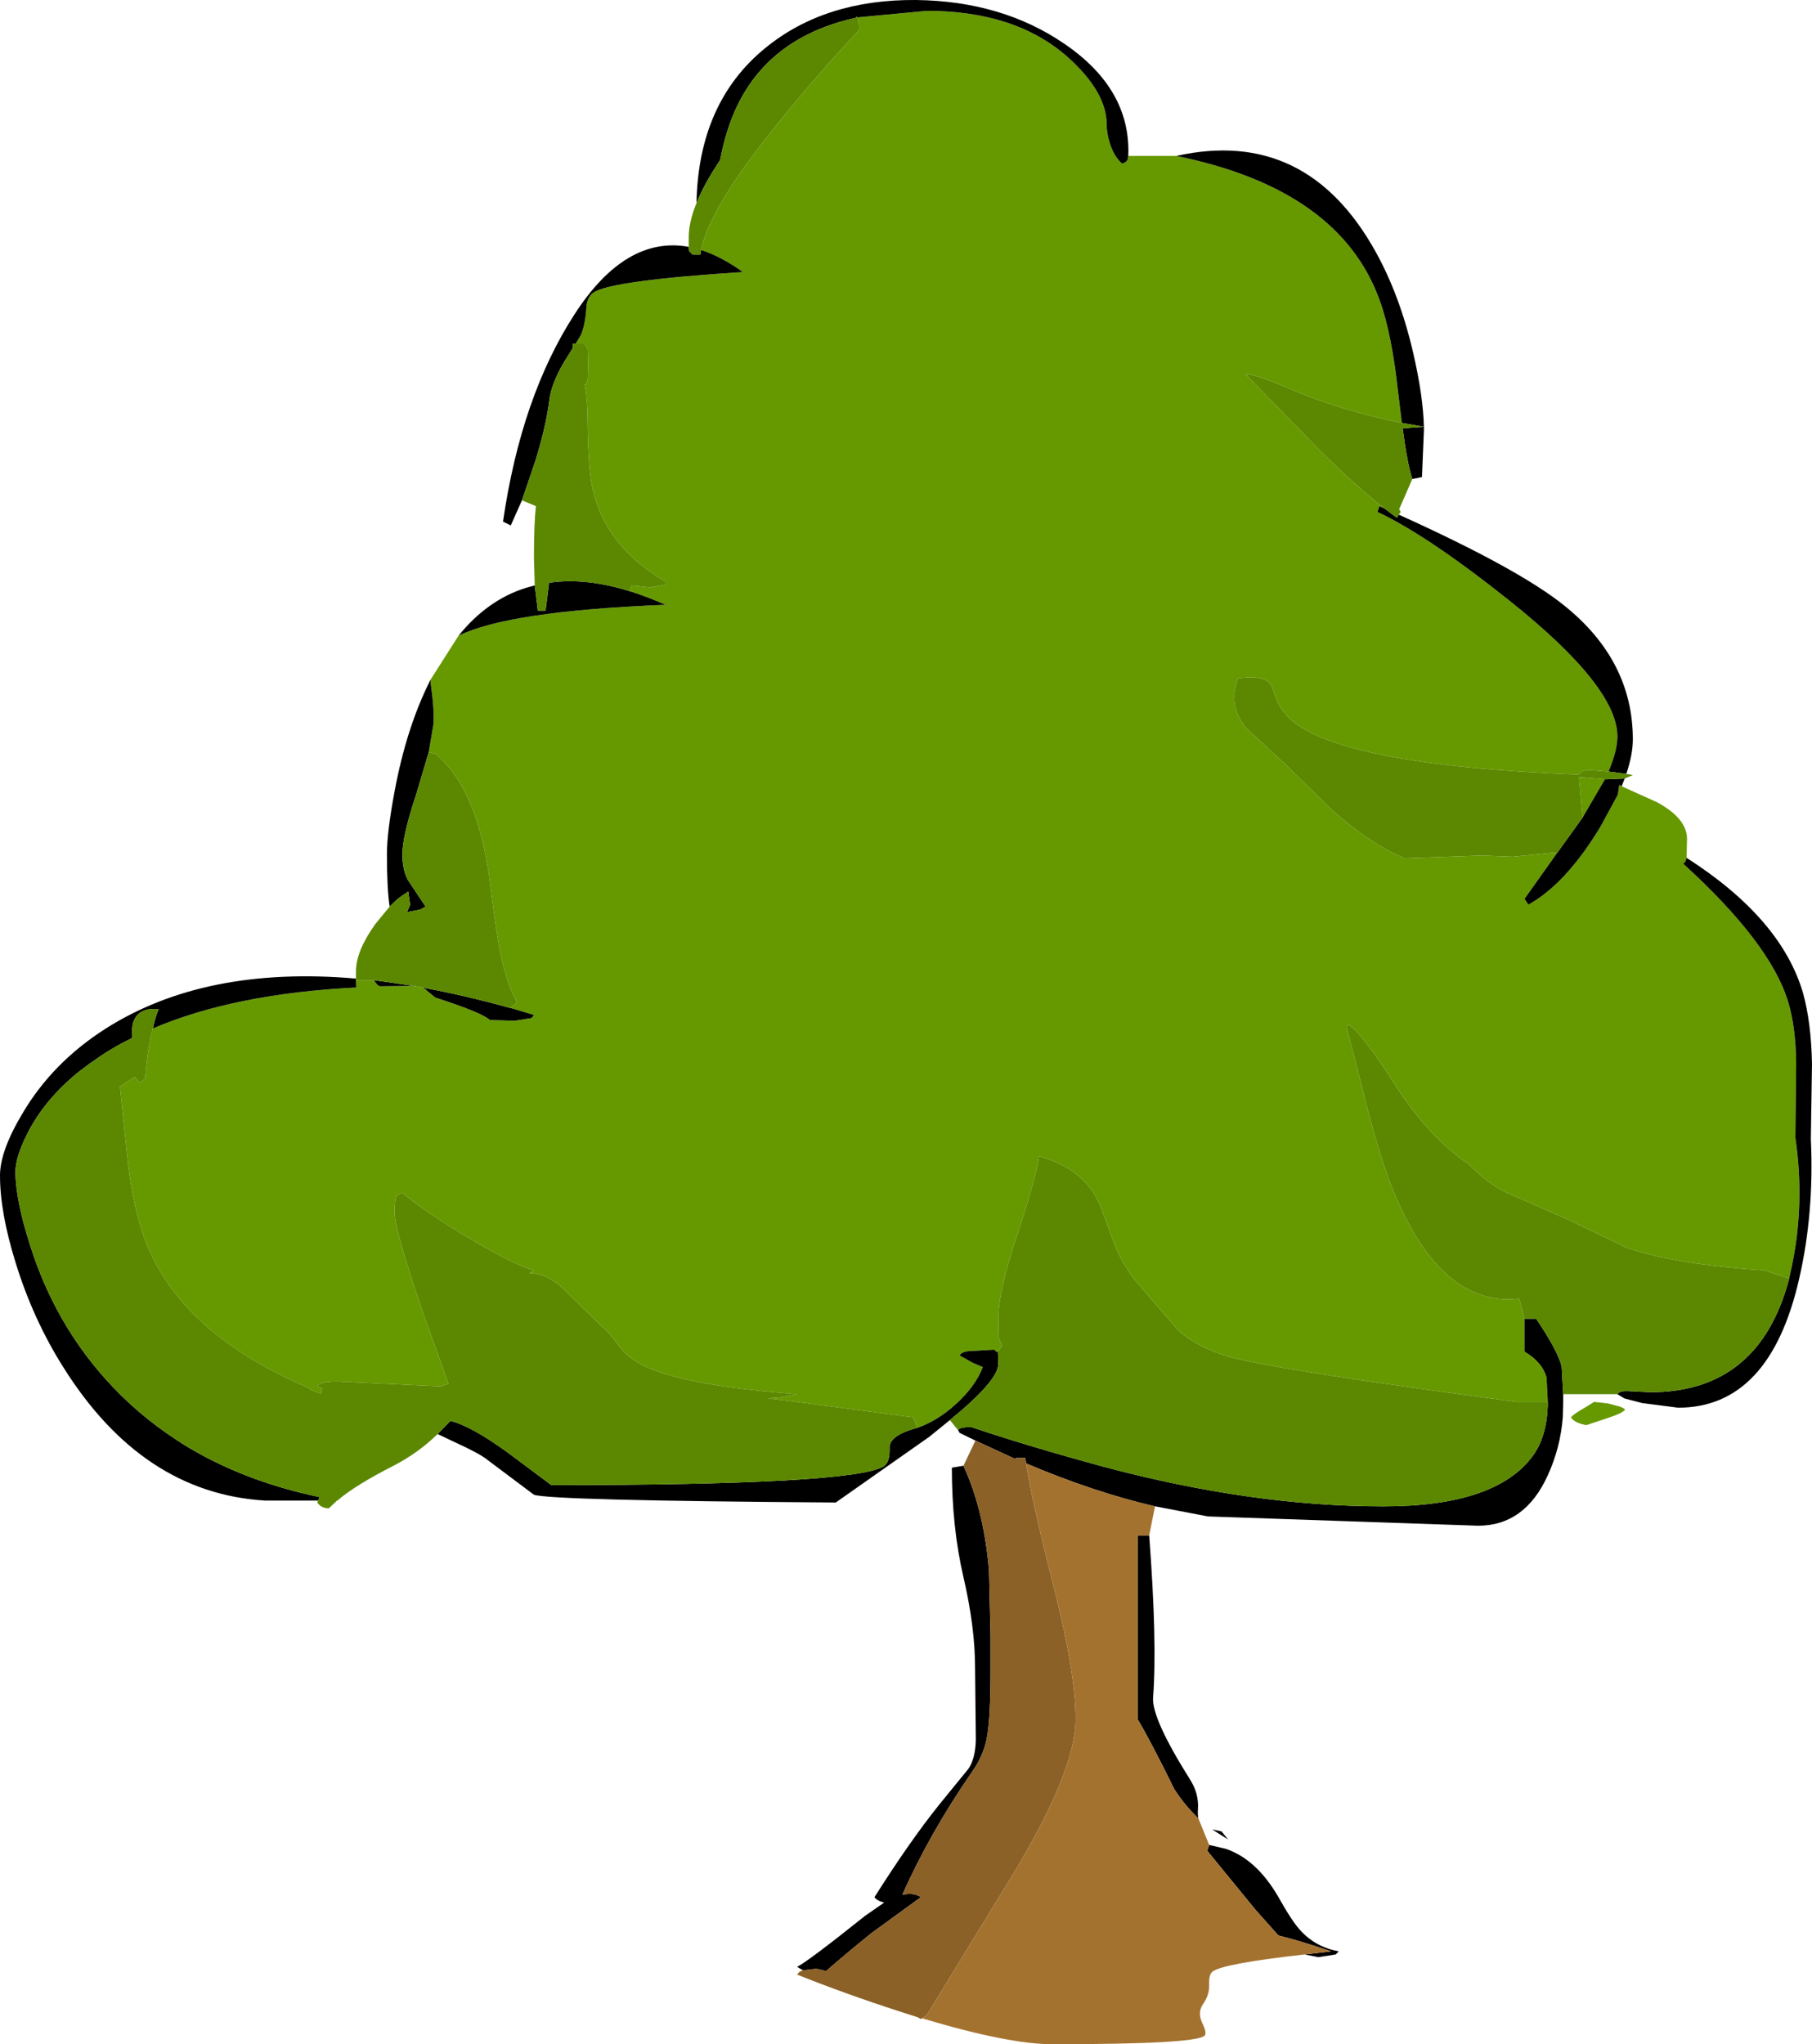
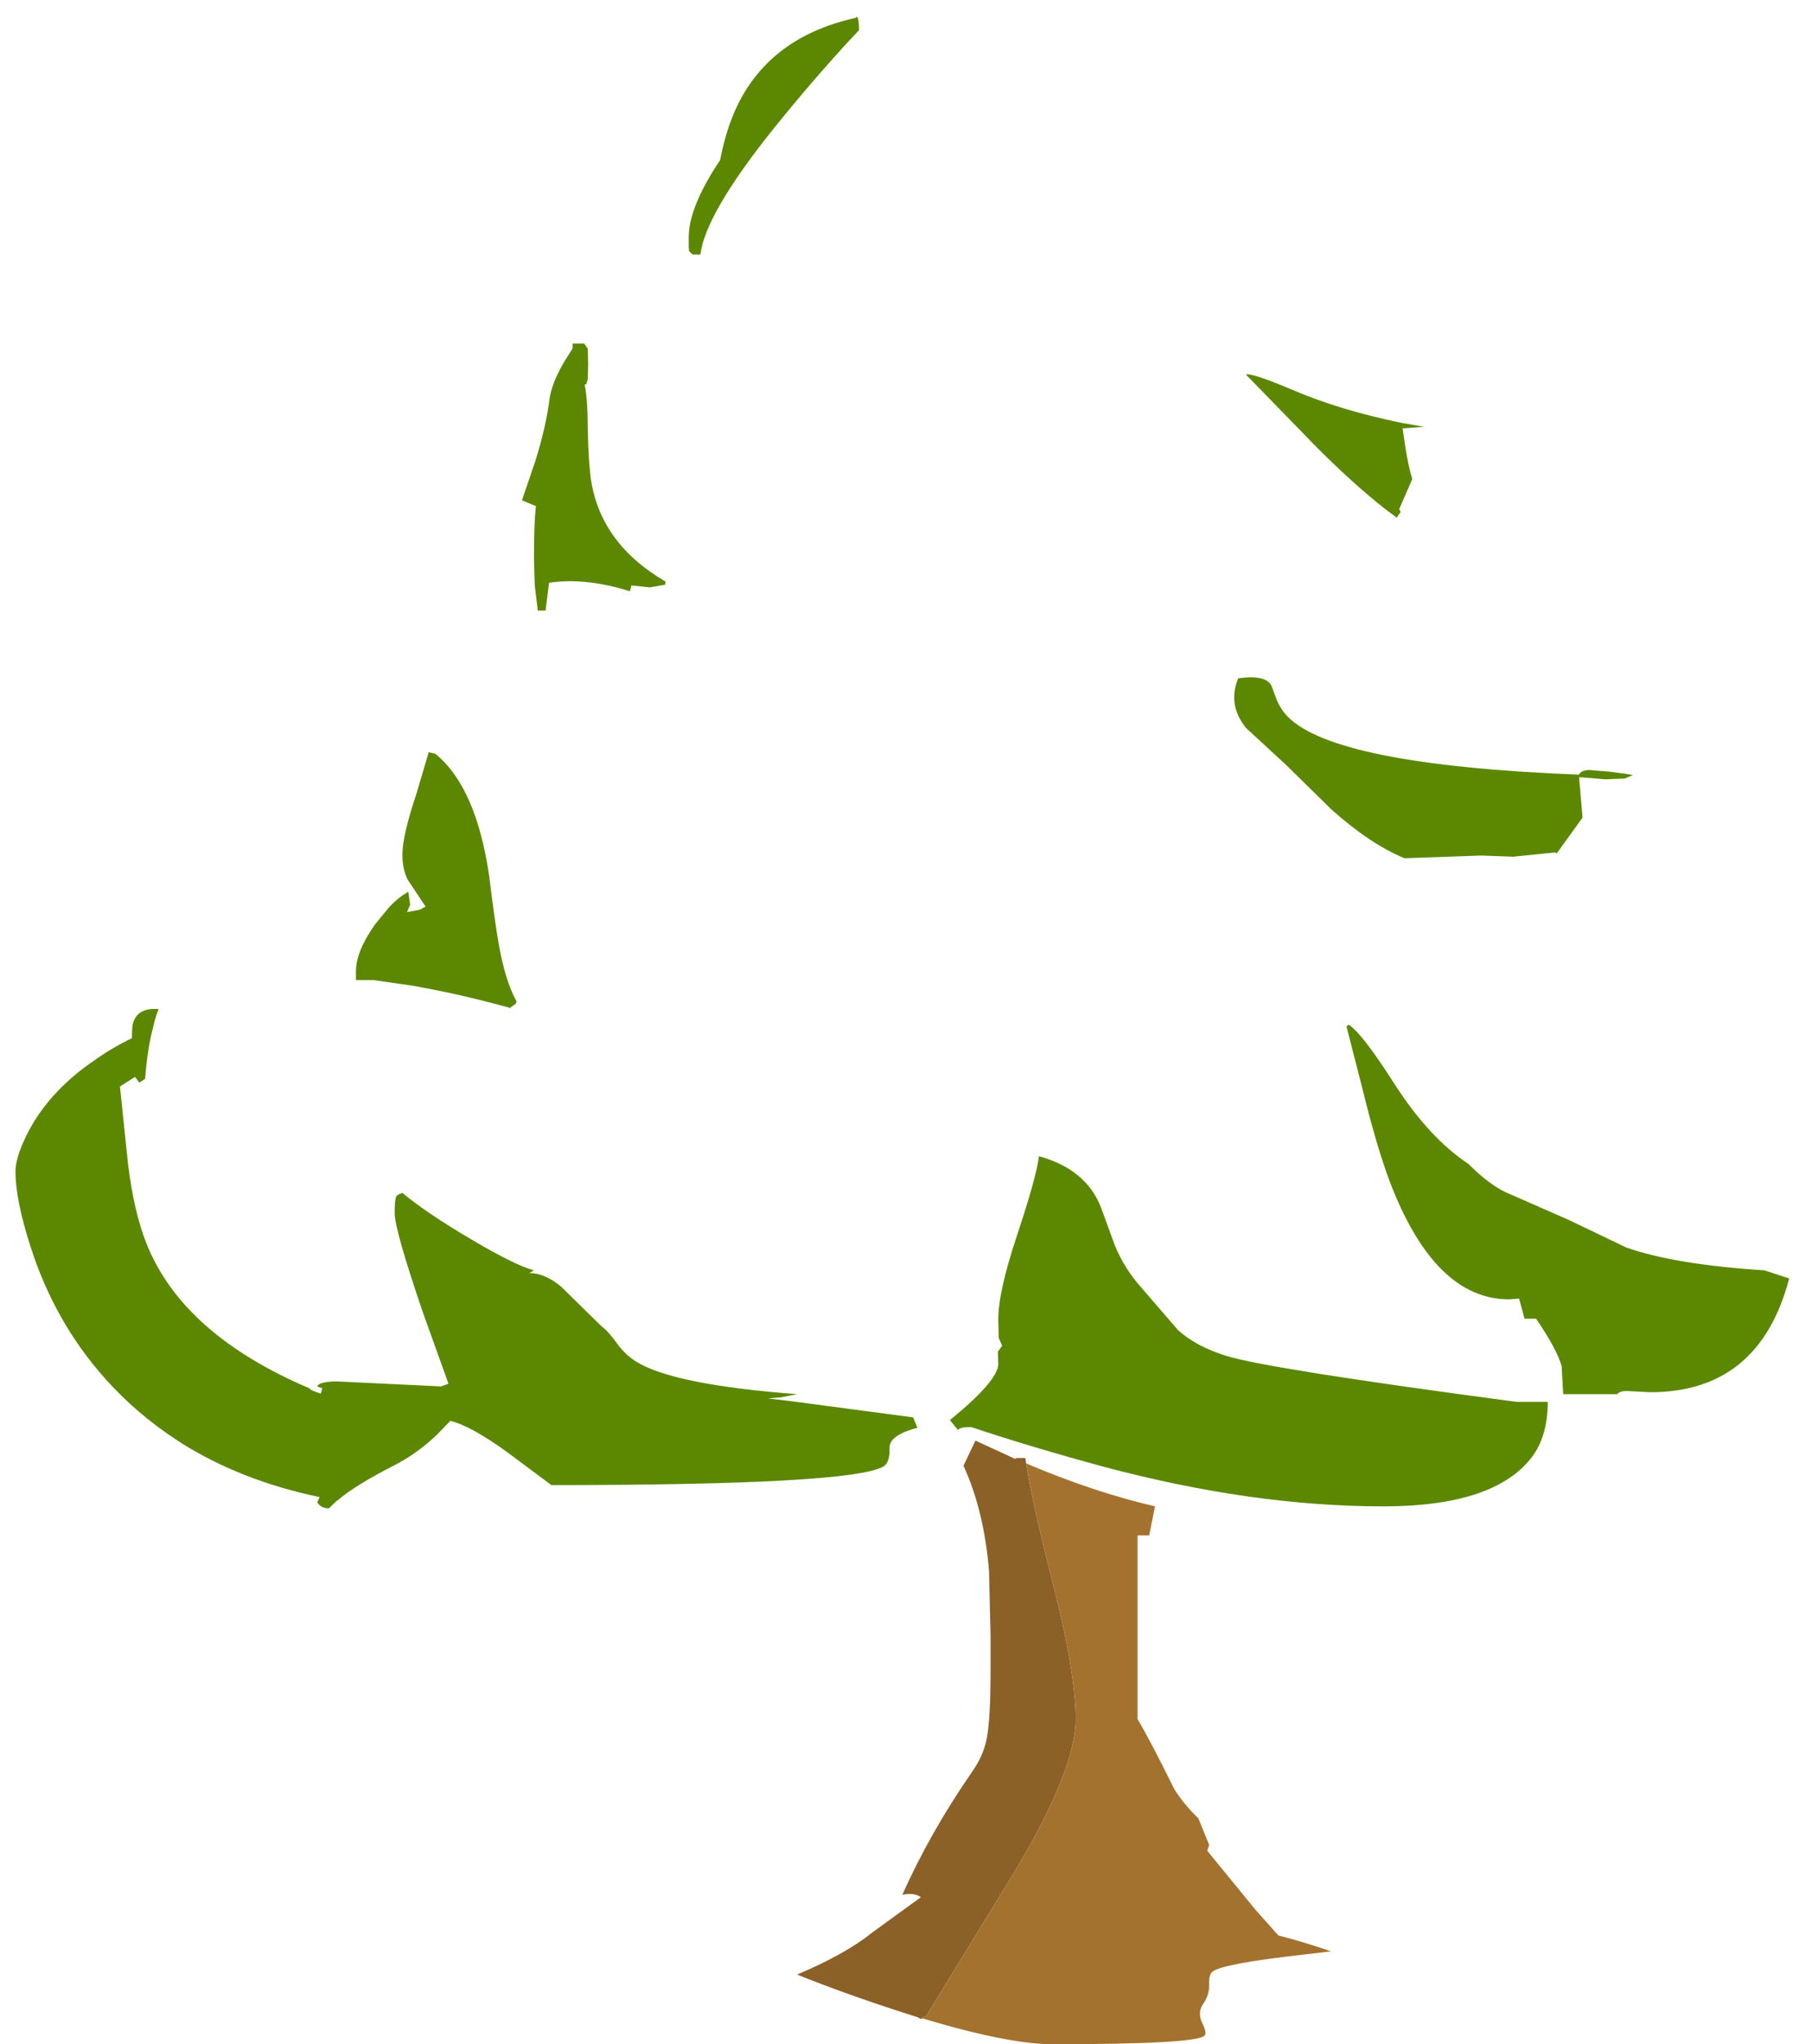
<svg xmlns="http://www.w3.org/2000/svg" height="264.15px" width="234.15px">
  <g transform="matrix(1.0, 0.0, 0.0, 1.0, 0.0, 0.0)">
-     <path d="M110.8 2.25 L119.75 1.4 Q131.25 1.4 138.0 7.4 143.0 11.9 143.0 16.05 143.0 17.2 143.4 18.45 143.9 20.15 145.0 21.15 145.75 20.9 145.75 20.4 L145.8 20.15 152.0 20.15 Q173.15 24.45 178.3 38.85 179.85 43.1 180.7 50.95 L181.15 54.65 Q173.1 53.0 166.95 50.35 161.75 48.15 161.0 48.4 L170.2 57.85 Q174.9 62.55 178.9 65.7 L178.25 65.4 178.0 66.15 Q184.5 69.2 195.1 77.65 209.0 88.75 209.0 95.15 209.0 97.0 207.85 99.7 L205.35 99.5 Q204.25 99.55 204.05 100.1 172.4 98.85 166.35 92.55 165.45 91.6 164.95 90.35 L164.3 88.6 Q163.55 87.15 160.0 87.65 158.6 91.05 161.0 94.05 L166.25 98.9 172.05 104.6 Q177.1 109.1 181.5 110.9 L191.4 110.55 191.45 110.55 195.5 110.7 201.0 110.15 201.15 110.3 197.0 116.15 197.5 116.9 Q202.35 114.2 206.8 106.85 L209.05 102.7 209.25 101.4 209.55 101.6 214.1 103.65 Q218.0 105.75 218.0 108.4 L217.95 110.55 217.95 110.85 217.75 111.4 217.5 111.6 Q228.75 121.85 231.05 129.4 232.05 132.65 232.1 137.35 L232.0 147.0 Q233.25 155.45 231.55 163.6 L231.25 164.95 231.2 165.1 231.2 165.2 228.0 164.15 Q216.4 163.4 210.15 161.2 L202.75 157.65 194.55 154.05 Q192.35 153.0 189.75 150.4 184.7 147.05 180.25 140.15 175.95 133.4 174.25 132.4 L174.0 132.65 176.15 141.05 Q177.9 148.2 179.65 152.85 185.45 167.9 195.0 167.9 L196.3 167.8 197.0 170.4 197.0 174.65 Q199.3 176.0 199.85 178.0 L200.0 181.0 200.0 181.15 196.0 181.15 Q163.95 176.9 158.45 175.2 154.6 174.0 152.25 171.9 L147.5 166.4 Q145.3 163.95 144.05 160.9 L142.3 156.1 Q140.4 151.1 134.25 149.4 134.0 151.85 131.4 159.7 129.0 166.9 129.0 170.5 L129.05 172.85 129.5 173.9 128.95 174.65 Q128.75 174.8 128.5 174.4 L125.05 174.6 Q124.2 174.75 124.0 175.15 L125.7 176.1 127.0 176.65 Q126.05 179.15 123.5 181.45 121.15 183.6 118.55 184.5 L118.0 183.15 102.55 181.1 99.25 180.7 101.0 180.55 103.0 180.15 Q87.15 178.95 82.3 176.0 80.8 175.1 79.7 173.55 78.5 171.9 77.75 171.4 L72.45 166.2 Q70.35 164.5 68.4 164.5 L69.0 164.15 Q66.55 163.5 60.9 160.15 55.2 156.8 52.0 154.15 51.35 154.35 51.2 154.6 51.0 155.05 51.0 156.75 51.0 158.9 54.65 169.6 L57.95 178.8 57.0 179.15 43.45 178.5 Q41.2 178.55 41.0 179.15 L41.65 179.4 41.45 180.1 41.35 180.05 Q40.0 179.6 40.0 179.4 23.65 172.45 18.95 160.75 17.3 156.6 16.55 150.45 L15.5 140.4 17.45 139.15 18.0 139.9 18.75 139.4 Q19.05 135.5 19.75 132.9 30.25 128.4 46.05 127.6 L46.0 126.7 46.0 126.65 48.3 126.65 48.8 127.3 49.1 127.45 53.25 127.4 53.5 127.4 54.55 127.6 Q54.95 127.75 55.15 128.0 L56.25 128.9 Q62.3 130.85 63.3 131.8 L66.5 131.9 68.7 131.55 69.0 131.15 66.0 130.25 66.0 130.15 66.65 129.7 66.75 129.4 Q65.3 126.8 64.45 122.0 63.95 119.2 63.2 113.1 61.5 101.65 56.25 97.4 L55.4 97.2 56.0 93.65 Q56.15 91.75 55.65 88.25 L55.65 87.8 59.25 82.15 Q65.75 78.95 86.0 78.15 83.6 77.1 81.4 76.4 L81.6 75.65 84.0 75.9 85.95 75.55 86.0 75.15 Q77.75 70.35 76.4 62.2 76.05 60.0 75.95 55.5 75.95 51.65 75.55 49.7 L75.75 49.65 75.95 49.0 76.0 47.05 75.95 45.05 75.5 44.4 74.4 44.4 75.0 43.4 Q75.6 42.15 75.75 40.0 75.8 38.4 76.7 37.8 78.95 36.25 96.0 35.15 93.2 33.15 90.6 32.3 91.7 26.65 101.2 15.1 106.15 9.05 111.0 3.9 111.0 2.55 110.8 2.25 M204.5 105.65 L204.05 100.45 204.45 100.45 207.4 100.7 207.35 100.75 207.35 100.8 207.3 100.85 204.5 105.65 M207.7 183.25 L205.0 184.15 Q203.5 183.9 203.0 183.15 203.3 182.75 204.7 181.95 L206.0 181.15 207.8 181.35 209.3 181.75 Q209.85 181.95 210.0 182.15 209.7 182.6 207.7 183.25" fill="#669900" fill-rule="evenodd" stroke="none" />
-     <path d="M145.8 20.15 L145.75 20.4 Q145.75 20.9 145.0 21.15 143.9 20.15 143.4 18.45 143.0 17.2 143.0 16.05 143.0 11.9 138.0 7.4 131.25 1.4 119.75 1.4 L110.8 2.25 110.75 2.2 Q110.65 2.15 110.6 2.3 99.7 4.7 95.35 13.5 93.85 16.55 93.05 20.7 91.0 23.75 90.0 26.25 90.25 13.25 98.9 6.2 106.6 -0.1 118.4 0.0 129.55 0.15 137.6 5.7 146.15 11.55 145.8 20.15 M90.6 32.3 Q93.2 33.15 96.0 35.15 78.95 36.25 76.7 37.8 75.8 38.4 75.75 40.0 75.6 42.15 75.0 43.4 L74.4 44.4 74.0 44.4 74.0 45.0 72.85 46.85 Q71.25 49.6 71.0 51.65 70.55 55.15 69.2 59.5 L67.45 64.65 66.0 67.9 65.0 67.4 Q67.35 51.25 74.25 40.6 80.85 30.4 89.0 31.9 L89.05 32.45 89.5 32.9 90.5 32.9 90.6 32.3 M81.4 76.4 Q83.6 77.1 86.0 78.15 65.75 78.95 59.25 82.15 63.0 77.5 68.0 75.95 L69.1 75.65 69.5 78.9 70.5 78.9 70.95 75.3 Q75.65 74.6 81.4 76.4 M55.65 87.8 L55.65 88.25 Q56.15 91.75 56.0 93.65 L55.4 97.2 53.8 102.6 Q52.0 108.0 52.0 110.4 52.0 112.35 52.7 113.7 L55.0 117.15 54.25 117.55 52.95 117.8 52.6 117.85 53.0 116.9 52.75 115.2 52.5 115.4 Q51.5 115.95 50.35 117.15 50.0 114.85 50.0 110.4 50.0 107.5 51.0 102.2 52.55 93.9 55.65 87.8 M66.0 130.25 L69.0 131.15 68.7 131.55 66.5 131.9 63.3 131.8 Q62.3 130.85 56.25 128.9 L55.15 128.0 Q54.95 127.75 54.55 127.6 60.0 128.6 65.95 130.25 L66.0 130.25 M53.5 127.4 L53.25 127.4 49.1 127.45 48.8 127.3 48.3 126.65 49.35 126.8 53.5 127.4 M46.0 126.65 L46.0 126.7 46.05 127.6 Q30.25 128.4 19.75 132.9 20.05 131.45 20.5 130.4 17.85 130.15 17.2 132.15 17.05 132.6 17.05 134.15 14.25 135.5 11.95 137.2 L11.8 137.3 11.75 137.3 11.7 137.35 10.3 138.4 Q5.75 142.05 3.5 146.55 2.0 149.55 2.0 151.4 2.0 155.05 3.95 161.1 7.05 170.8 13.55 178.1 17.65 182.7 22.8 186.05 L23.1 186.25 23.2 186.3 23.4 186.45 Q31.2 191.35 41.3 193.45 L41.1 193.9 34.25 193.9 Q18.4 192.95 8.2 176.7 4.25 170.45 2.0 163.1 0.0 156.65 0.0 151.9 0.0 148.7 2.95 143.8 6.8 137.3 13.6 132.95 26.45 124.75 46.0 126.45 L46.0 126.65 M118.55 184.5 Q121.15 183.6 123.5 181.45 126.05 179.15 127.0 176.65 L125.7 176.1 124.0 175.15 Q124.2 174.75 125.05 174.6 L128.5 174.4 Q128.75 174.8 128.95 174.65 L129.0 176.25 Q129.0 178.4 122.75 183.5 L120.1 185.65 108.0 194.15 Q71.25 193.9 69.0 193.15 L63.0 188.65 Q62.05 187.85 58.65 186.3 L56.55 185.3 58.2 183.6 Q60.85 184.25 65.55 187.65 L71.25 191.9 Q110.0 191.9 114.15 189.5 115.0 189.0 114.95 187.15 114.85 185.6 118.0 184.65 L118.55 184.5 M200.0 181.15 L200.0 181.0 199.85 178.0 Q199.3 176.0 197.0 174.65 L197.0 170.4 198.5 170.4 Q201.25 174.45 201.8 176.55 L202.0 180.15 202.0 181.25 201.95 183.1 Q201.65 187.05 200.0 190.65 197.05 197.15 191.0 197.15 L156.1 195.95 149.3 194.65 149.25 194.65 Q141.3 192.8 132.6 189.1 L132.5 188.4 131.25 188.4 131.25 188.55 126.05 186.15 124.0 185.15 123.8 184.8 Q123.95 184.4 125.5 184.4 133.1 186.95 142.7 189.55 161.85 194.65 178.75 194.65 193.25 194.65 198.05 188.15 199.85 185.7 200.0 181.7 L200.0 181.15 M231.2 165.2 L231.2 165.1 231.25 164.95 231.55 163.6 Q233.25 155.45 232.0 147.0 L232.1 137.35 Q232.05 132.65 231.05 129.4 228.75 121.85 217.5 111.6 L217.75 111.4 217.95 110.85 Q230.2 118.7 233.0 128.35 234.05 132.15 234.15 137.5 L234.0 147.15 Q234.45 156.7 232.5 165.2 228.7 181.9 216.85 181.9 L212.2 181.3 209.9 180.7 209.0 180.15 Q209.3 179.7 210.4 179.75 L213.25 179.9 Q227.35 179.9 231.2 165.2 M209.55 101.6 L209.25 101.4 209.05 102.7 206.8 106.85 Q202.35 114.2 197.5 116.9 L197.0 116.15 201.15 110.3 204.5 105.65 207.3 100.85 207.35 100.8 207.35 100.75 207.4 100.7 207.5 100.7 209.95 100.6 209.55 101.6 M207.85 99.7 Q209.0 97.0 209.0 95.15 209.0 88.75 195.1 77.65 184.5 69.2 178.0 66.15 L178.25 65.4 178.9 65.7 180.5 66.9 180.75 66.5 Q196.35 73.55 202.2 78.3 211.0 85.4 211.0 95.55 211.0 97.5 210.15 100.0 L207.85 99.7 M181.15 54.65 L180.7 50.95 Q179.85 43.1 178.3 38.85 173.15 24.45 152.0 20.15 168.85 16.4 177.8 32.6 180.95 38.3 182.65 45.75 183.9 51.2 184.0 55.15 L184.0 55.65 183.75 61.65 182.5 61.9 Q181.85 59.9 181.25 55.35 L184.0 55.15 181.15 54.65 M148.5 198.4 Q149.55 212.3 149.0 219.4 148.85 222.1 153.75 229.9 154.95 231.75 154.8 233.8 154.75 234.45 154.85 234.95 153.1 233.3 151.75 231.2 148.65 224.9 147.0 222.15 L147.0 198.4 148.5 198.4 M156.25 238.4 L158.4 238.9 Q162.35 240.25 165.15 245.05 167.0 248.35 168.05 249.45 170.0 251.6 173.0 252.15 L172.6 252.55 170.35 252.9 168.6 252.55 172.0 252.15 Q168.05 250.8 165.2 250.1 L162.3 246.85 156.0 239.15 156.25 238.4 M103.75 254.6 L103.0 254.15 Q104.35 253.5 111.8 247.55 L114.25 245.85 Q113.3 245.6 113.0 245.15 117.55 237.95 121.4 233.15 L125.15 228.55 Q126.05 227.2 126.1 224.8 L126.0 215.5 Q126.0 210.25 124.5 203.8 123.0 197.35 123.0 189.65 L124.5 189.4 Q127.15 195.15 127.8 202.95 L128.0 211.3 128.0 216.0 Q128.0 222.15 127.5 224.7 127.05 226.9 125.65 228.9 120.15 236.85 116.6 244.85 118.05 244.5 119.0 245.15 L112.6 249.8 Q109.25 252.5 106.75 254.7 L105.5 254.4 103.75 254.6 M43.6 193.9 L43.65 193.9 43.55 193.9 43.6 193.9 M157.85 236.65 L158.7 237.7 156.65 236.4 157.85 236.65" fill="#000000" fill-rule="evenodd" stroke="none" />
    <path d="M110.8 2.25 Q111.0 2.55 111.0 3.9 106.15 9.05 101.2 15.1 91.7 26.65 90.6 32.3 L90.5 32.9 89.5 32.9 89.05 32.45 89.0 31.9 89.0 30.65 Q89.0 28.7 90.0 26.25 91.0 23.75 93.05 20.7 93.85 16.55 95.35 13.5 99.7 4.7 110.6 2.3 110.65 2.15 110.75 2.2 L110.8 2.25 M74.4 44.4 L75.5 44.4 75.95 45.05 76.0 47.05 75.95 49.0 75.75 49.65 75.55 49.7 Q75.95 51.65 75.95 55.5 76.05 60.0 76.4 62.2 77.75 70.35 86.0 75.15 L85.95 75.55 84.0 75.9 81.6 75.65 81.4 76.4 Q75.65 74.6 70.95 75.3 L70.5 78.9 69.5 78.9 69.1 75.65 69.0 72.15 Q69.0 67.65 69.25 65.4 L67.45 64.65 69.2 59.5 Q70.55 55.15 71.0 51.65 71.25 49.6 72.85 46.85 L74.0 45.0 74.0 44.4 74.4 44.4 M55.4 97.2 L56.25 97.4 Q61.5 101.65 63.2 113.1 63.95 119.2 64.45 122.0 65.3 126.8 66.75 129.4 L66.65 129.7 66.0 130.15 66.0 130.25 65.95 130.25 Q60.0 128.6 54.55 127.6 L53.5 127.4 49.35 126.8 48.3 126.65 46.0 126.65 46.0 126.45 46.0 125.5 Q46.0 122.9 48.5 119.4 L50.35 117.15 Q51.5 115.95 52.5 115.4 L52.75 115.2 53.0 116.9 52.6 117.85 52.95 117.8 54.25 117.55 55.0 117.15 52.7 113.7 Q52.0 112.35 52.0 110.4 52.0 108.0 53.8 102.6 L55.4 97.2 M19.75 132.9 Q19.05 135.5 18.75 139.4 L18.0 139.9 17.45 139.15 15.5 140.4 16.55 150.45 Q17.3 156.6 18.95 160.75 23.65 172.45 40.0 179.4 40.0 179.6 41.35 180.05 L41.45 180.1 41.65 179.4 41.0 179.15 Q41.2 178.55 43.45 178.5 L57.0 179.15 57.95 178.8 54.65 169.6 Q51.0 158.9 51.0 156.75 51.0 155.05 51.2 154.6 51.35 154.35 52.0 154.15 55.2 156.8 60.9 160.15 66.55 163.5 69.0 164.15 L68.4 164.5 Q70.35 164.5 72.45 166.2 L77.75 171.4 Q78.5 171.9 79.7 173.55 80.8 175.1 82.3 176.0 87.15 178.95 103.0 180.15 L101.0 180.55 99.25 180.7 102.55 181.1 118.0 183.15 118.55 184.5 118.0 184.65 Q114.85 185.6 114.95 187.15 115.0 189.0 114.15 189.5 110.0 191.9 71.25 191.9 L65.55 187.65 Q60.85 184.25 58.2 183.6 L56.55 185.3 Q54.05 187.75 50.85 189.4 45.85 191.95 43.6 193.9 L43.55 193.9 42.5 194.9 Q41.5 194.9 41.0 194.15 L41.1 193.9 41.3 193.45 Q31.2 191.35 23.4 186.45 L23.2 186.3 23.1 186.25 22.8 186.05 Q17.65 182.7 13.55 178.1 7.05 170.8 3.95 161.1 2.0 155.05 2.0 151.4 2.0 149.55 3.5 146.55 5.75 142.05 10.3 138.4 L11.7 137.35 11.75 137.3 11.8 137.3 11.95 137.2 Q14.25 135.5 17.05 134.15 17.05 132.6 17.2 132.15 17.85 130.15 20.5 130.4 20.05 131.45 19.75 132.9 M128.95 174.65 L129.5 173.9 129.05 172.85 129.0 170.5 Q129.0 166.9 131.4 159.7 134.0 151.85 134.25 149.4 140.4 151.1 142.3 156.1 L144.05 160.9 Q145.3 163.95 147.5 166.4 L152.25 171.9 Q154.6 174.0 158.45 175.2 163.95 176.9 196.0 181.15 L200.0 181.15 200.0 181.7 Q199.85 185.7 198.05 188.15 193.25 194.65 178.75 194.65 161.85 194.65 142.7 189.55 133.1 186.95 125.5 184.4 123.95 184.4 123.8 184.8 L122.75 183.5 Q129.0 178.4 129.0 176.25 L128.95 174.65 M197.0 170.4 L196.3 167.8 195.0 167.9 Q185.45 167.9 179.65 152.85 177.9 148.2 176.15 141.05 L174.0 132.65 174.25 132.4 Q175.95 133.4 180.25 140.15 184.7 147.05 189.75 150.4 192.35 153.0 194.55 154.05 L202.75 157.65 210.15 161.2 Q216.4 163.4 228.0 164.15 L231.2 165.2 Q227.35 179.9 213.25 179.9 L210.4 179.75 Q209.3 179.7 209.0 180.15 L202.0 180.15 201.8 176.55 Q201.25 174.45 198.5 170.4 L197.0 170.4 M201.15 110.3 L201.0 110.15 195.5 110.7 191.45 110.55 191.4 110.55 181.5 110.9 Q177.1 109.1 172.05 104.6 L166.25 98.9 161.0 94.05 Q158.6 91.05 160.0 87.65 163.55 87.15 164.3 88.6 L164.95 90.35 Q165.45 91.6 166.35 92.55 172.4 98.85 204.05 100.1 204.25 99.55 205.35 99.5 L207.85 99.7 210.15 100.0 211.0 100.15 209.95 100.6 207.5 100.7 207.4 100.7 204.45 100.45 204.05 100.45 204.5 105.65 201.15 110.3 M178.9 65.7 Q174.9 62.55 170.2 57.85 L161.0 48.4 Q161.75 48.15 166.95 50.35 173.1 53.0 181.15 54.65 L184.0 55.15 181.25 55.35 Q181.85 59.9 182.5 61.9 L180.8 65.8 181.0 66.15 180.75 66.5 180.5 66.9 178.9 65.7" fill="#5b8800" fill-rule="evenodd" stroke="none" />
-     <path d="M119.15 260.8 L119.0 260.9 118.55 260.65 116.2 259.9 Q109.1 257.6 103.0 255.15 L103.3 254.8 103.75 254.6 105.5 254.4 106.75 254.7 Q109.25 252.5 112.6 249.8 L119.0 245.15 Q118.05 244.5 116.6 244.85 120.15 236.85 125.65 228.9 127.05 226.9 127.5 224.7 128.0 222.15 128.0 216.0 L128.0 211.3 127.8 202.95 Q127.15 195.15 124.5 189.4 L126.05 186.15 131.25 188.55 131.25 188.4 132.5 188.4 132.6 189.1 Q133.25 193.6 136.25 205.4 139.0 216.3 139.0 222.15 139.0 228.7 131.05 241.95 L119.75 260.4 119.15 260.8" fill="#8b6127" fill-rule="evenodd" stroke="none" />
+     <path d="M119.15 260.8 L119.0 260.9 118.55 260.65 116.2 259.9 Q109.1 257.6 103.0 255.15 Q109.25 252.5 112.6 249.8 L119.0 245.15 Q118.05 244.5 116.6 244.85 120.15 236.85 125.65 228.9 127.05 226.9 127.5 224.7 128.0 222.15 128.0 216.0 L128.0 211.3 127.8 202.95 Q127.15 195.15 124.5 189.4 L126.05 186.15 131.25 188.55 131.25 188.4 132.5 188.4 132.6 189.1 Q133.25 193.6 136.25 205.4 139.0 216.3 139.0 222.15 139.0 228.7 131.05 241.95 L119.75 260.4 119.15 260.8" fill="#8b6127" fill-rule="evenodd" stroke="none" />
    <path d="M149.25 194.65 L148.5 198.4 147.0 198.4 147.0 222.15 Q148.65 224.9 151.75 231.2 153.1 233.3 154.85 234.95 L156.25 238.4 156.0 239.15 162.3 246.85 165.2 250.1 Q168.05 250.8 172.0 252.15 L168.6 252.55 Q157.85 253.75 156.65 254.8 156.2 255.2 156.25 256.4 156.3 257.75 155.5 258.9 154.7 260.0 155.35 261.4 156.0 262.7 155.65 263.05 154.5 264.15 136.0 264.15 130.3 264.15 119.15 260.8 L119.75 260.4 131.05 241.95 Q139.0 228.7 139.0 222.15 139.0 216.3 136.25 205.4 133.25 193.6 132.6 189.1 141.3 192.8 149.25 194.65" fill="#a4722f" fill-rule="evenodd" stroke="none" />
  </g>
</svg>